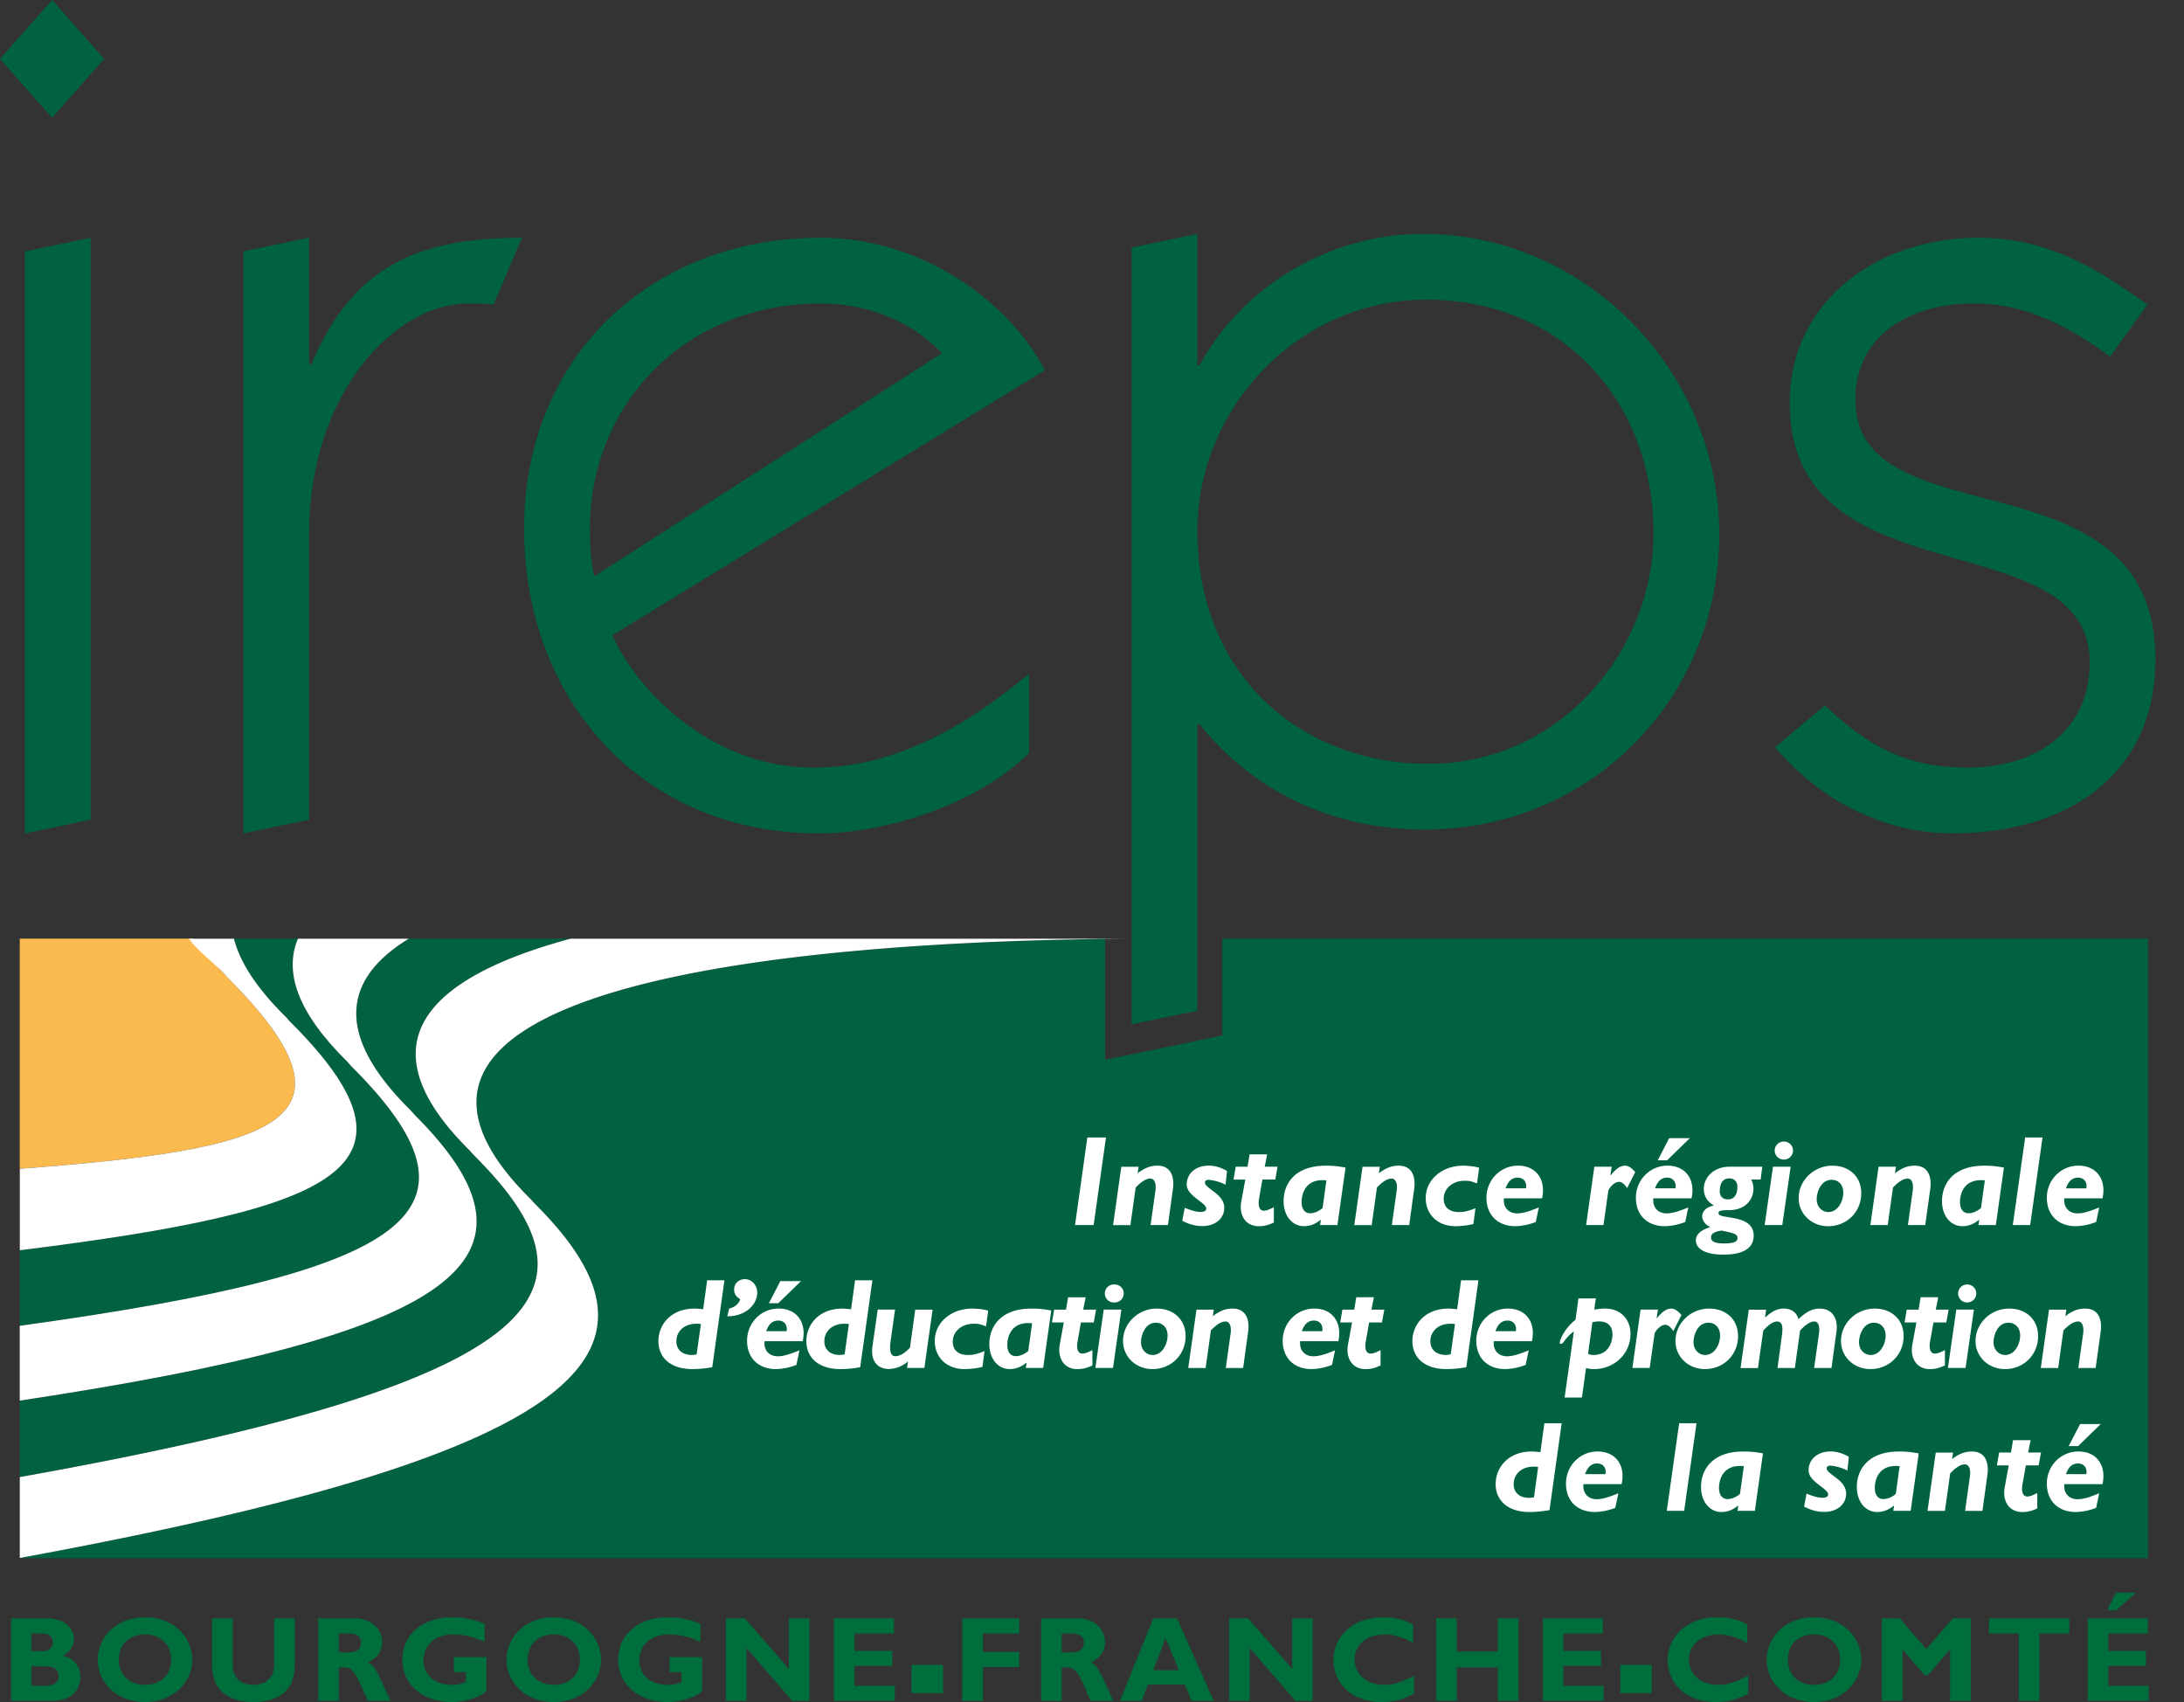
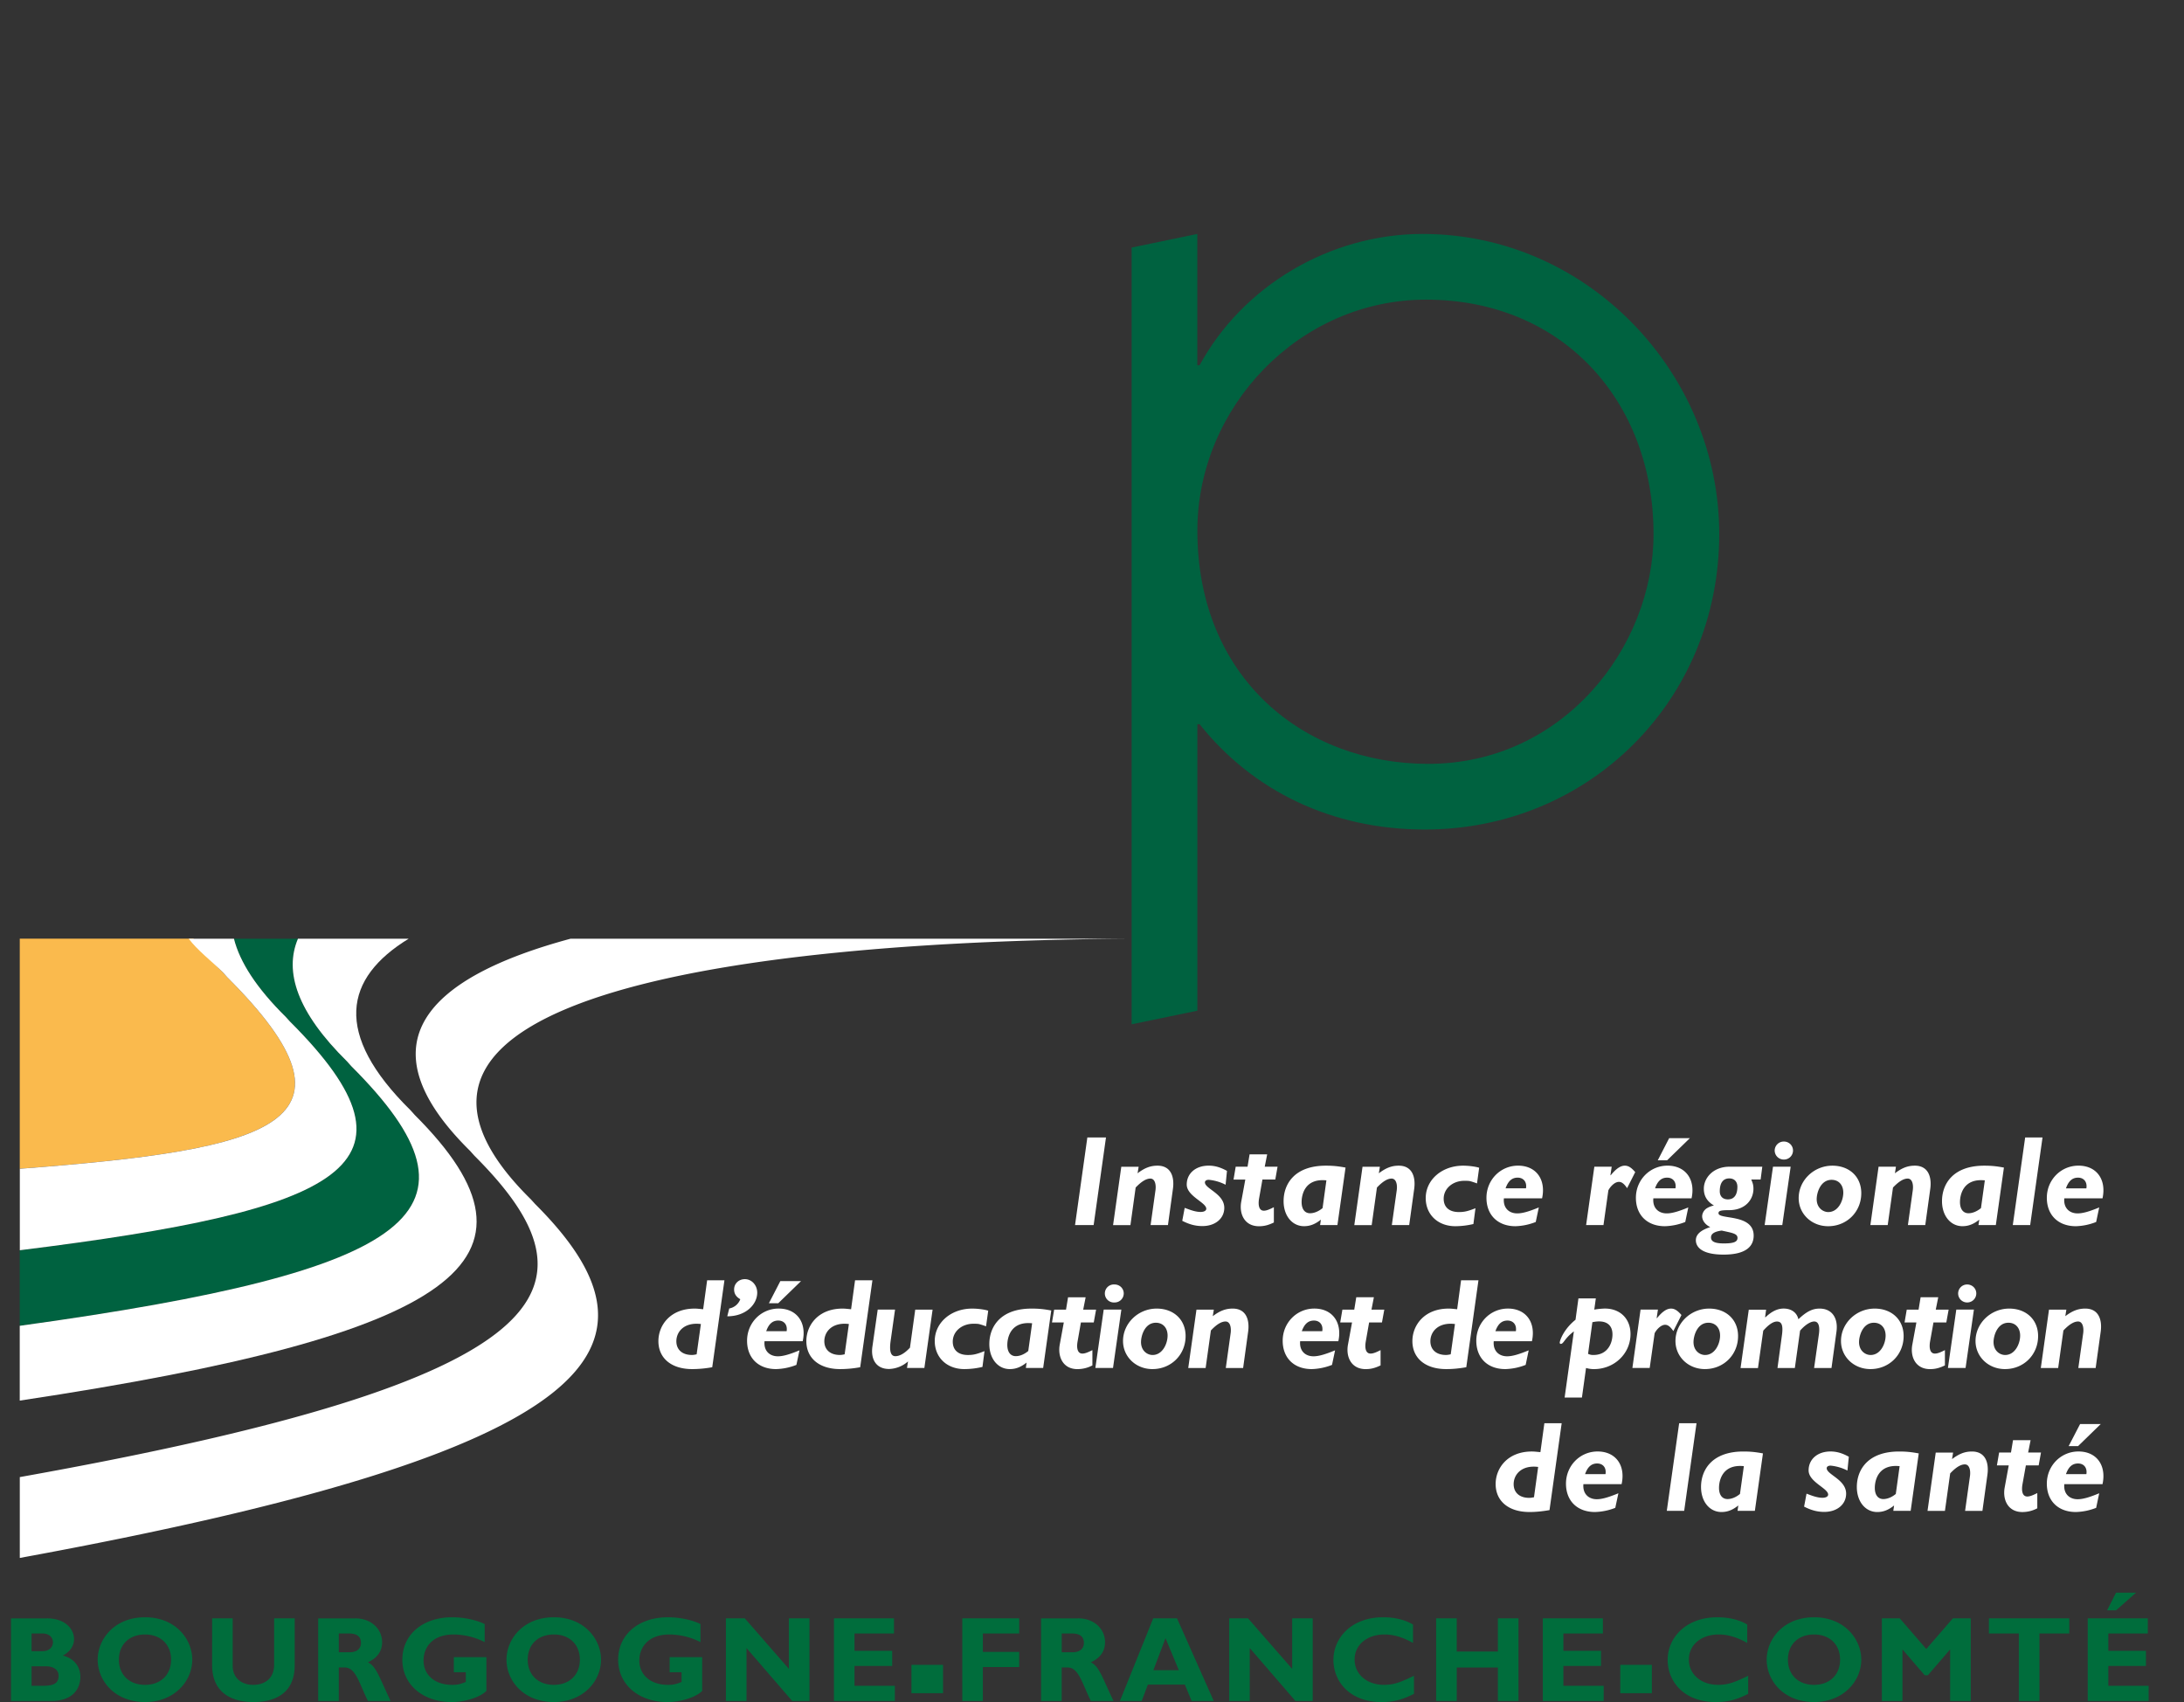
<svg xmlns="http://www.w3.org/2000/svg" width="77" height="60">
  <rect width="100%" height="100%" fill="#333333" stroke="none" />
  <g fill="none">
-     <path d="M43.095 33.091v3.413l-.724.15-2.315.48-1.094.225V33.1c-12.69.15-27.508 2.018-20.247 9.178l.15.164C23.923 47.495 21.32 51.143.697 54.92v.008h75.035V33.09H43.095z" fill="#006240" />
    <path d="M8.006 34.443l-.147-.165a9.665 9.665 0 01-1.04-1.188H.697v8.11c8.958-.677 12.465-1.608 7.309-6.757" fill="#FABA4D" />
-     <path d="M16.72 40.736l-.146-.165c-3.873-3.817-1.47-6.13 3.542-7.48h-5.707c-2.267 1.387-2.683 3.34.067 6.05l.147.165c5.113 5.107 1.53 7.738-13.926 10.07v2.693c19.256-3.44 20.681-6.682 16.024-11.333" fill="#006240" />
    <path d="M12.385 37.584l-.147-.165c-1.763-1.737-2.225-3.163-1.732-4.328H8.248c.206.821.792 1.736 1.83 2.76l.148.165c5.087 5.08 1.87 6.642-9.53 8.057v2.665c14.09-1.945 16.787-4.064 11.689-9.154" fill="#006240" />
    <path d="M14.624 39.306l-.148-.165c-2.75-2.71-2.334-4.663-.067-6.05h-3.904c-.493 1.165-.03 2.591 1.732 4.327l.147.165c5.098 5.09 2.4 7.21-11.688 9.154v2.637c15.458-2.33 19.04-4.961 13.928-10.068" fill="#FFF" />
    <path d="M10.227 36.016l-.149-.165c-1.038-1.024-1.624-1.94-1.83-2.76H6.655c.276.379.786.775 1.205 1.187l.147.166c5.156 5.148 1.65 6.08-7.308 6.757v2.872c11.398-1.415 14.615-2.977 9.529-8.057" fill="#FFF" />
    <path d="M18.865 42.442l-.149-.164c-7.44-7.333 8.289-9.116 21.166-9.187H20.117c-5.012 1.352-7.415 3.664-3.542 7.481l.147.165c4.657 4.65 3.232 7.893-16.024 11.333v2.85c20.622-3.778 23.225-7.426 18.167-12.478m19.693.743h-.656l.434-3.088h.657zm1.549-1.825c.249-.19.454-.268.703-.268.476 0 .603.4.543.82l-.175 1.274h-.612l.172-1.228c.027-.2-.018-.411-.18-.411-.141 0-.308.095-.519.316l-.184 1.324h-.612l.29-2.057h.612l-.038.23zm3.103.404a1.629 1.629 0 00-.594-.174c-.082 0-.135.035-.135.092 0 .225.683.398.683.897 0 .375-.318.642-.77.642-.245 0-.453-.054-.712-.185l.086-.457c.173.063.367.144.562.144.122 0 .199-.045.199-.113 0-.221-.689-.444-.689-.853 0-.393.317-.666.772-.666.216 0 .41.055.647.185l-.049.488zm1.38-.635h.452l-.08.452h-.453l-.118.666c-.04.232-.005.432.167.432.082 0 .173-.032.354-.123v.539c-.2.096-.344.132-.525.132-.508 0-.703-.43-.626-.861l.144-.785h-.415l.076-.452h.418l.072-.436h.62l-.086.436zm2.563 2.056h-.611l.027-.19c-.2.159-.381.23-.593.23-.418 0-.721-.366-.721-.883 0-.597.38-1.25 1.49-1.25.259 0 .439.02.694.067l-.286 2.026zm-.389-1.575c-.762-.079-.874.51-.874.764 0 .25.112.395.298.395.14 0 .3-.064.441-.181l.135-.978zm1.849-.25c.25-.19.453-.268.702-.268.476 0 .602.4.544.82l-.176 1.274h-.612l.173-1.228c.027-.2-.02-.411-.182-.411-.139 0-.307.095-.516.316l-.185 1.324h-.613l.29-2.057h.612l-.037.23zm3.461.358a2.288 2.288 0 00-.254-.083c-.063-.01-.114-.01-.191-.01-.412 0-.73.273-.73.632 0 .298.195.47.536.47.183 0 .307-.025.585-.135l-.073.557a2.842 2.842 0 01-.635.077c-.615 0-1.046-.407-1.046-.992 0-.648.575-1.142 1.318-1.142.2 0 .44.032.566.073l-.076.553zm.948.526c-.033.335.176.53.471.53.191 0 .426-.072.76-.21l-.108.513a2.11 2.11 0 01-.715.149c-.624 0-1.023-.394-1.023-1.002 0-.63.494-1.133 1.114-1.133.643 0 .991.495.847 1.152h-1.346zm.779-.353c.037-.222-.086-.377-.294-.377-.2 0-.335.117-.426.377h.72zm2.977-.468l.009.01c.19-.237.349-.341.498-.341.123 0 .226.063.367.227l-.286.566c-.104-.154-.19-.222-.29-.222-.144 0-.303.163-.371.3l-.172 1.222h-.612l.29-2.057h.612l-.045.295zm1.513.821c-.031.335.177.53.472.53.19 0 .426-.072.76-.21l-.107.513a2.11 2.11 0 01-.716.149c-.626 0-1.024-.394-1.024-1.002 0-.63.494-1.133 1.115-1.133.642 0 .991.495.847 1.152h-1.347zm.78-.353c.037-.222-.086-.377-.294-.377-.2 0-.335.117-.426.377h.72zm-.222-1.769h.73l-.802.78h-.33l.402-.78zm3.224 1.458h-.331c.059.13.078.21.078.328 0 .366-.272.752-.862.752-.293 0-.37.022-.37.109 0 .235 1.24.005 1.24.788 0 .34-.22.67-1.06.67-.787 0-.978-.281-.978-.507 0-.199.164-.353.508-.463-.172-.081-.286-.23-.286-.38 0-.103.06-.212.154-.277a.768.768 0 01.262-.104c-.244-.144-.357-.334-.357-.593 0-.376.325-.775.91-.775h1.151l-.059.453zm-1.749 2.04c0 .146.136.213.454.213.344 0 .48-.054.48-.195 0-.154-.19-.176-.557-.258-.282.036-.377.127-.377.24m.644-2.079c-.217 0-.335.158-.335.453 0 .18.108.286.285.286.268 0 .336-.231.336-.443 0-.183-.11-.296-.286-.296m1.869 1.644h-.622l.294-2.057h.623l-.295 2.057zm.378-2.627a.318.318 0 01-.322.318.32.32 0 01-.324-.318.32.32 0 01.324-.317c.179 0 .322.14.322.317m1.239 2.668c-.585 0-1.039-.435-1.039-.992 0-.624.536-1.142 1.187-1.142.59 0 1.02.38 1.02.97 0 .656-.507 1.164-1.168 1.164m.122-1.635c-.4 0-.526.47-.526.68 0 .312.227.456.408.456.352 0 .53-.398.53-.683 0-.273-.163-.453-.412-.453m2.232-.231c.249-.19.452-.268.703-.268.475 0 .601.4.543.82l-.176 1.274h-.612l.172-1.228c.027-.2-.017-.411-.18-.411-.141 0-.308.095-.518.316l-.186 1.322h-.611l.289-2.057h.612l-.036.232zm3.558 1.825h-.612l.028-.19c-.2.159-.38.23-.594.23-.417 0-.72-.366-.72-.883 0-.597.38-1.25 1.49-1.25.259 0 .44.02.693.067l-.285 2.026zm-.388-1.575c-.761-.079-.876.51-.876.764 0 .25.115.395.3.395.14 0 .298-.064.44-.181l.136-.978zm1.599 1.575h-.613l.436-3.088h.612zm1.203-.941c-.032.335.176.53.47.53.192 0 .427-.072.761-.21l-.108.513a2.106 2.106 0 01-.715.149c-.625 0-1.024-.394-1.024-1.002 0-.63.494-1.133 1.115-1.133.644 0 .992.495.848 1.152h-1.348zm.778-.353c.037-.222-.087-.377-.293-.377-.202 0-.335.117-.427.377h.72z" fill="#FFF" />
    <path d="M25.111 48.197a3.96 3.96 0 01-.707.066c-.729 0-1.191-.38-1.191-.987 0-.556.417-1.146 1.278-1.146.104 0 .212.016.3.023l.14-1.02h.61l-.43 3.064zm-.4-1.523c-.584-.072-.865.267-.865.607 0 .298.208.484.548.484.058 0 .104-.01.167-.023l.15-1.068zm.999-.548a.51.51 0 00.39-.327c-.146-.082-.218-.194-.218-.344 0-.205.163-.363.38-.363.24 0 .435.213.435.476 0 .407-.39.834-1.056.834l.069-.276zm1.245 1.156c-.033.335.176.53.47.53.192 0 .427-.073.762-.21l-.109.513a2.104 2.104 0 01-.716.148c-.625 0-1.023-.393-1.023-1 0-.631.494-1.134 1.114-1.134.643 0 .993.495.847 1.152h-1.345zm.779-.355c.036-.22-.086-.375-.296-.375-.198 0-.335.117-.424.375h.72zm-.222-1.766h.73l-.803.78h-.33l.403-.78zm2.815 3.036a3.94 3.94 0 01-.706.066c-.73 0-1.192-.38-1.192-.987 0-.556.416-1.146 1.277-1.146.105 0 .213.016.3.023l.14-1.02h.612l-.431 3.064zm-.398-1.523c-.585-.072-.866.267-.866.607 0 .298.209.484.548.484.06 0 .105-.01.168-.023l.15-1.068zm2.661 1.549h-.612l.036-.231a1.058 1.058 0 01-.666.267c-.471 0-.653-.357-.59-.788l.187-1.305h.611l-.154 1.092c-.059.412.019.55.164.55.158 0 .335-.105.516-.3l.186-1.341h.612l-.29 2.056zm2.174-1.467a2.228 2.228 0 00-.253-.082c-.064-.01-.113-.01-.19-.01-.413 0-.73.272-.73.63 0 .299.195.472.534.472.186 0 .309-.027.585-.137l-.072.557a2.79 2.79 0 01-.636.077c-.615 0-1.046-.406-1.046-.991 0-.647.575-1.142 1.318-1.142.2 0 .44.032.567.074l-.077.552zm2.014 1.467h-.61l.026-.19c-.199.158-.38.23-.594.23-.416 0-.72-.365-.72-.882 0-.599.38-1.251 1.491-1.251.258 0 .44.02.692.067l-.285 2.026zm-.39-1.575c-.76-.079-.874.511-.874.764 0 .25.114.395.3.395.14 0 .299-.064.439-.182l.136-.977zm1.802-.481h.454l-.082.452h-.453l-.117.667c-.042.231-.005.43.168.43.081 0 .172-.03.354-.122v.539a1.13 1.13 0 01-.527.131c-.506 0-.701-.43-.625-.86l.144-.785h-.417l.077-.452h.418l.072-.436h.62l-.086.436zm1.05 2.056h-.621l.294-2.057h.622l-.294 2.057zm.379-2.627a.319.319 0 01-.323.318.318.318 0 110-.634c.18 0 .323.14.323.316m1.012 2.667c-.584 0-1.037-.435-1.037-.99 0-.625.535-1.143 1.187-1.143.589 0 1.019.381 1.019.97 0 .656-.508 1.163-1.169 1.163m.122-1.634c-.4 0-.525.471-.525.68 0 .313.226.457.407.457.352 0 .53-.4.53-.684 0-.272-.164-.453-.412-.453m2.005-.231c.25-.19.452-.268.702-.268.477 0 .603.4.544.82l-.176 1.274h-.611l.171-1.227c.027-.2-.017-.412-.18-.412-.14 0-.309.095-.517.317l-.185 1.323h-.613l.29-2.057h.612l-.037.23zm3.08.884c-.03.335.176.53.472.53.19 0 .426-.073.76-.21l-.108.513a2.112 2.112 0 01-.715.148c-.625 0-1.024-.393-1.024-1 0-.631.494-1.134 1.115-1.134.643 0 .99.495.847 1.152h-1.347zm.78-.355c.037-.22-.087-.375-.293-.375-.2 0-.336.117-.428.375h.721zm1.735-.76h.452l-.082.452h-.453l-.117.667c-.042.231-.005.43.167.43.082 0 .174-.03.354-.122v.539c-.2.095-.344.131-.525.131-.508 0-.703-.43-.625-.86l.144-.785h-.417l.077-.452h.418l.071-.436h.621l-.085.436zm3.343 2.03c-.262.046-.48.066-.708.066-.73 0-1.192-.38-1.192-.987 0-.556.418-1.146 1.279-1.146.103 0 .212.016.299.023l.138-1.02h.613l-.429 3.064zm-.4-1.523c-.584-.072-.866.267-.866.607 0 .298.21.484.549.484.058 0 .104-.01.168-.023l.15-1.068zm1.368.608c-.031.335.178.53.472.53.19 0 .426-.073.76-.21l-.107.513a2.108 2.108 0 01-.717.148c-.626 0-1.023-.393-1.023-1 0-.631.493-1.134 1.115-1.134.643 0 .992.495.846 1.152h-1.346zm.78-.355c.035-.22-.087-.375-.295-.375-.2 0-.335.117-.426.375h.72zm2.764-.76c.067-.014.136-.021.2-.028.062-.004.127-.01.175-.01.54 0 .903.36.903.899 0 .689-.57 1.236-1.29 1.236a1.01 1.01 0 01-.278-.04l-.145 1.042h-.61l.326-2.332c-.34.254-.355.44-.463.44-.022 0-.036-.02-.036-.041 0-.073.136-.472.557-.81l.103-.753h.613l-.055.397zm-.219 1.559c.074.03.11.04.186.04.517 0 .675-.43.675-.726 0-.356-.25-.529-.708-.43l-.153 1.116zm2.419-1.265l.009.009c.19-.236.348-.34.497-.34.124 0 .227.064.368.227l-.286.566c-.105-.153-.19-.222-.29-.222-.144 0-.304.164-.37.3l-.174 1.222h-.61l.288-2.057h.612l-.044.295zm1.702 1.802c-.585 0-1.039-.435-1.039-.99 0-.625.536-1.143 1.187-1.143.59 0 1.02.381 1.02.97 0 .656-.507 1.163-1.168 1.163m.122-1.634c-.4 0-.525.471-.525.68 0 .313.227.457.407.457.354 0 .53-.4.53-.684 0-.272-.163-.453-.412-.453m2-.2l.01.01c.2-.191.406-.31.643-.31.271 0 .467.141.52.377.29-.276.499-.376.748-.376.449 0 .66.349.594.817l-.175 1.277h-.613l.168-1.183c.042-.289-.013-.456-.163-.456-.136 0-.326.123-.499.322l-.185 1.318h-.612l.16-1.179c.04-.312-.006-.46-.178-.46-.132 0-.289.103-.484.322l-.186 1.318h-.614l.29-2.057h.611l-.035.26zm3.714 1.834c-.586 0-1.039-.435-1.039-.99 0-.625.535-1.143 1.188-1.143.589 0 1.02.381 1.02.97 0 .656-.509 1.163-1.17 1.163m.122-1.634c-.398 0-.524.471-.524.68 0 .313.225.457.407.457.354 0 .53-.4.53-.684 0-.272-.162-.453-.413-.453m2.181-.462h.454l-.082.452h-.453l-.119.667c-.04.231-.003.43.168.43.083 0 .174-.03.355-.122v.539c-.2.095-.344.131-.525.131-.507 0-.704-.43-.625-.86l.144-.785h-.417l.077-.452h.417l.072-.436h.621l-.087.436zm1.051 2.056h-.622l.295-2.057h.621l-.294 2.057zm.378-2.627a.319.319 0 01-.323.318.317.317 0 110-.634c.18 0 .323.14.323.316m1.013 2.667c-.586 0-1.04-.435-1.04-.99 0-.625.536-1.143 1.187-1.143.59 0 1.019.381 1.019.97 0 .656-.506 1.163-1.167 1.163m.122-1.634c-.4 0-.526.471-.526.68 0 .313.227.457.408.457.353 0 .53-.4.53-.684 0-.272-.164-.453-.412-.453m2.004-.231c.25-.19.454-.268.703-.268.477 0 .603.4.544.82l-.177 1.274h-.611l.172-1.227c.026-.2-.019-.412-.18-.412-.14 0-.309.095-.518.317l-.185 1.323h-.612l.289-2.057h.612l-.037.23zM54.63 53.234c-.263.045-.48.067-.708.067-.729 0-1.191-.38-1.191-.987 0-.557.418-1.146 1.278-1.146.104 0 .213.016.3.022l.14-1.019h.61l-.429 3.063zm-.4-1.522c-.583-.074-.864.266-.864.607 0 .298.208.483.547.483.06 0 .105-.01.17-.021l.147-1.07zm1.595.608c-.03.334.178.53.473.53.19 0 .425-.072.761-.21l-.11.514a2.103 2.103 0 01-.715.147c-.626 0-1.023-.393-1.023-1 0-.63.493-1.134 1.114-1.134.644 0 .993.494.847 1.152h-1.347v.001zm.779-.354c.037-.223-.086-.376-.294-.376-.199 0-.335.117-.426.376h.72zm2.774 1.294h-.613l.436-3.089h.612zm2.492 0h-.61l.026-.19c-.2.16-.38.231-.594.231-.417 0-.72-.366-.72-.883 0-.597.382-1.25 1.491-1.25.258 0 .44.02.692.067l-.285 2.026zm-.388-1.576c-.762-.077-.876.513-.876.766 0 .25.114.394.3.394.14 0 .298-.062.439-.18l.137-.98zm3.652.156a1.643 1.643 0 00-.594-.174c-.082 0-.137.036-.137.09 0 .227.685.4.685.898 0 .376-.317.643-.77.643-.245 0-.453-.055-.712-.186l.086-.457c.173.064.367.145.562.145.122 0 .2-.045.2-.113 0-.222-.689-.444-.689-.852 0-.395.317-.667.77-.667.216 0 .412.055.648.186l-.049.486zm2.229 1.42h-.612l.028-.19c-.2.16-.38.231-.594.231-.417 0-.72-.366-.72-.883 0-.597.38-1.25 1.49-1.25.258 0 .44.02.693.067l-.285 2.026zm-.39-1.576c-.76-.077-.874.513-.874.766 0 .25.114.394.3.394.14 0 .297-.062.44-.18l.135-.98zm1.849-.248c.25-.19.453-.268.702-.268.478 0 .604.399.545.82l-.176 1.274h-.611l.172-1.228c.027-.2-.018-.412-.18-.412-.141 0-.31.096-.518.318l-.185 1.322h-.614l.29-2.057h.612l-.037.23zm2.683-.232h.453l-.082.453h-.451l-.12.667c-.04.231-.004.43.169.43.082 0 .172-.03.354-.122v.538a1.12 1.12 0 01-.526.132c-.507 0-.702-.43-.625-.86l.144-.785h-.417l.078-.453h.418l.072-.435h.62l-.087.435zm1.275 1.116c-.032.334.176.53.47.53.192 0 .427-.072.761-.21l-.108.514a2.103 2.103 0 01-.715.147c-.625 0-1.024-.393-1.024-1 0-.63.494-1.134 1.115-1.134.644 0 .992.494.848 1.152h-1.348v.001zm.778-.354c.037-.223-.087-.376-.293-.376-.202 0-.335.117-.427.376h.72zm-.22-1.767h.728l-.801.779h-.332l.405-.78z" fill="#FFF" />
-     <path d="M3.673 2.076L1.836 4.151 0 2.076 1.836 0l1.837 2.076zm-2.795 27.3V8.863l2.315-.48v20.515l-2.315.48zm10.018-16.524h.08c1.438-3.432 3.712-4.47 7.424-4.47l-.998 2.354c-.24-.038-.598-.038-.918-.038-2.515 0-5.588 3.112-5.588 8.141v10.058l-2.315.48V8.86l2.315-.48v4.471zm10.696 9.54c.798 1.836 3.392 4.67 7.105 4.67 2.914 0 5.427-1.517 7.583-3.313v2.794c-1.756 1.756-4.95 2.834-7.424 2.834-6.187 0-10.378-4.67-10.378-10.737s4.47-10.258 10.458-10.258c3.672 0 6.705 2.354 7.903 4.67l-15.247 9.34zm11.615-9.939c-.919-.998-2.435-1.755-4.271-1.755-4.71 0-8.143 3.472-8.143 7.981 0 .52.04 1.118.16 1.636l12.254-7.862zm31.131 12.413c1.515 1.437 2.872 2.195 5.028 2.195 2.355 0 4.31-1.237 4.31-3.712 0-5.029-10.577-2.115-10.577-9.14 0-3.672 3.194-5.827 6.627-5.827 2.435 0 4.07.998 5.986 2.354l-1.318 1.836c-1.396-1.037-2.952-1.875-4.79-1.875-2.274 0-4.19 1.117-4.19 3.392 0 5.029 10.577 1.716 10.577 9.14 0 4.191-3.232 6.147-7.143 6.147-2.477 0-4.71-1.198-6.267-3.033l1.757-1.477z" fill="#006240" />
    <path d="M1.647 57.05c.687 0 .964.405.964.73 0 .243-.154.46-.397.58.415.107.62.406.62.748 0 .333-.18.854-1.03.854H.388v-2.911h1.26v-.001zm-.534 1.157h.38c.265 0 .373-.162.373-.316 0-.15-.108-.308-.372-.308h-.38v.624zm0 1.22h.41c.402 0 .542-.106.542-.357 0-.215-.188-.33-.444-.33h-.508v.688zM5.114 60c-1.067 0-1.67-.751-1.67-1.494 0-.706.573-1.494 1.67-1.494 1.096 0 1.665.794 1.665 1.494 0 .746-.62 1.494-1.665 1.494m0-2.382c-.555 0-.922.354-.922.888 0 .533.367.888.922.888.55 0 .918-.355.918-.888 0-.534-.368-.888-.918-.888m5.276-.568v1.652c0 .966-.658 1.298-1.456 1.298-.845 0-1.455-.394-1.455-1.293V57.05h.725v1.673c0 .42.304.671.722.671.384 0 .739-.2.739-.72V57.05h.725v-.001zm2.13 0c.598 0 .952.401.952.837 0 .32-.167.558-.5.712.3.15.39.51.8 1.363h-.8c-.31-.623-.426-1.181-.819-1.181h-.208v1.181h-.727v-2.911h1.303v-.001zm-.575 1.195h.384c.2 0 .397-.086.397-.332 0-.218-.142-.329-.414-.329h-.367v.661zm5.144-.358A2.472 2.472 0 0016 57.618c-.79 0-1.067.486-1.067.917 0 .517.405.859 1.008.859.179 0 .268-.017.481-.102v-.342H16v-.533h1.148v1.19c-.218.226-.756.393-1.226.393-1.016 0-1.737-.62-1.737-1.49 0-.888.717-1.498 1.755-1.498.434 0 .857.098 1.148.238v.637zM19.527 60c-1.067 0-1.67-.751-1.67-1.494 0-.706.572-1.494 1.67-1.494 1.096 0 1.664.794 1.664 1.494 0 .746-.618 1.494-1.664 1.494m0-2.382c-.556 0-.922.354-.922.888 0 .533.366.888.922.888.55 0 .917-.355.917-.888 0-.534-.367-.888-.917-.888m5.17.269a2.469 2.469 0 00-1.088-.269c-.79 0-1.068.486-1.068.917 0 .517.405.859 1.007.859.18 0 .27-.017.482-.102v-.342h-.421v-.533h1.147v1.19c-.218.226-.756.393-1.225.393-1.016 0-1.737-.62-1.737-1.49 0-.888.716-1.498 1.754-1.498.435 0 .858.098 1.149.238v.637zm3.842 2.074h-.61l-1.61-1.864v1.864h-.726V57.05h.667l1.553 1.78v-1.78h.726zm3.01 0h-2.147V57.05h2.117v.533h-1.392v.611h1.328v.533h-1.328v.7h1.422zm.585-1.272h1.114v1h-1.114zm3.8-1.106h-1.282v.65h1.282v.533h-1.282v1.195h-.725V57.05h2.007zm2.075-.533c.597 0 .951.401.951.837 0 .32-.166.558-.5.712.3.15.389.51.798 1.363h-.798c-.311-.623-.426-1.181-.82-1.181h-.208v1.181h-.727v-2.911h1.304v-.001zm-.576 1.195h.384c.2 0 .397-.086.397-.332 0-.218-.142-.329-.415-.329h-.366v.661zm5.36 1.716h-.78l-.24-.576H40.47l-.217.576h-.768l1.173-2.911h.84l1.294 2.911zm-1.701-2.214l-.428 1.13h.897l-.47-1.13zm5.19 2.214h-.61l-1.61-1.864v1.864h-.725V57.05h.666l1.554 1.78v-1.78h.725zm3.57-.251c-.406.208-.714.29-1.145.29-1.132 0-1.695-.735-1.695-1.486 0-.776.636-1.502 1.751-1.502.405 0 .767.085 1.055.256v.648c-.322-.178-.645-.298-1.004-.298-.62 0-1.055.366-1.055.883 0 .521.432.893 1.038.893.379 0 .635-.12 1.055-.32v.635zm3.684.251h-.726v-1.178h-1.45v1.178h-.727V57.05h.726v1.17h1.451v-1.17h.726zm3.004 0h-2.146V57.05h2.118v.533H55.12v.611h1.326v.533H55.12v.7h1.42zm.586-1.272h1.113v1h-1.113zm4.509 1.021c-.405.208-.714.29-1.144.29-1.133 0-1.695-.735-1.695-1.486 0-.776.635-1.502 1.75-1.502.406 0 .768.085 1.055.256v.648c-.32-.178-.645-.298-1.003-.298-.62 0-1.054.366-1.054.883 0 .521.43.893 1.037.893.379 0 .635-.12 1.054-.32v.635zm2.321.29c-1.066 0-1.669-.751-1.669-1.494 0-.706.573-1.494 1.67-1.494 1.096 0 1.665.794 1.665 1.494 0 .746-.619 1.494-1.666 1.494m0-2.382c-.554 0-.92.354-.92.888 0 .533.366.888.92.888.551 0 .919-.355.919-.888 0-.534-.368-.888-.919-.888m4.894-.568h.632v2.911h-.727v-1.817l-.784.912h-.112l-.785-.912v1.817h-.726V57.05h.632l.934 1.08zm4.106.533h-1.053v2.378h-.726v-2.378h-1.055v-.533h2.834zm2.797 2.378h-2.147V57.05h2.117v.533h-1.391v.611h1.327v.533h-1.327v.7h1.421v.534zm-1.149-3.194h-.316l.316-.622h.705l-.705.622z" fill="#006D3C" />
    <path d="M42.213 35.629l-2.315.479V8.727l2.315-.48v4.63h.08c1.517-2.793 4.59-4.63 7.863-4.63 5.828 0 10.458 4.91 10.458 10.577 0 5.867-4.59 10.418-10.378 10.418-3.274 0-6.067-1.358-7.942-3.712h-.08v10.099zm8.143-8.702c4.75 0 7.942-4.111 7.942-8.103 0-4.67-3.193-8.261-8.023-8.261-4.47 0-8.06 3.792-8.06 8.142-.002 5.189 3.75 8.222 8.14 8.222" fill="#006240" />
  </g>
</svg>